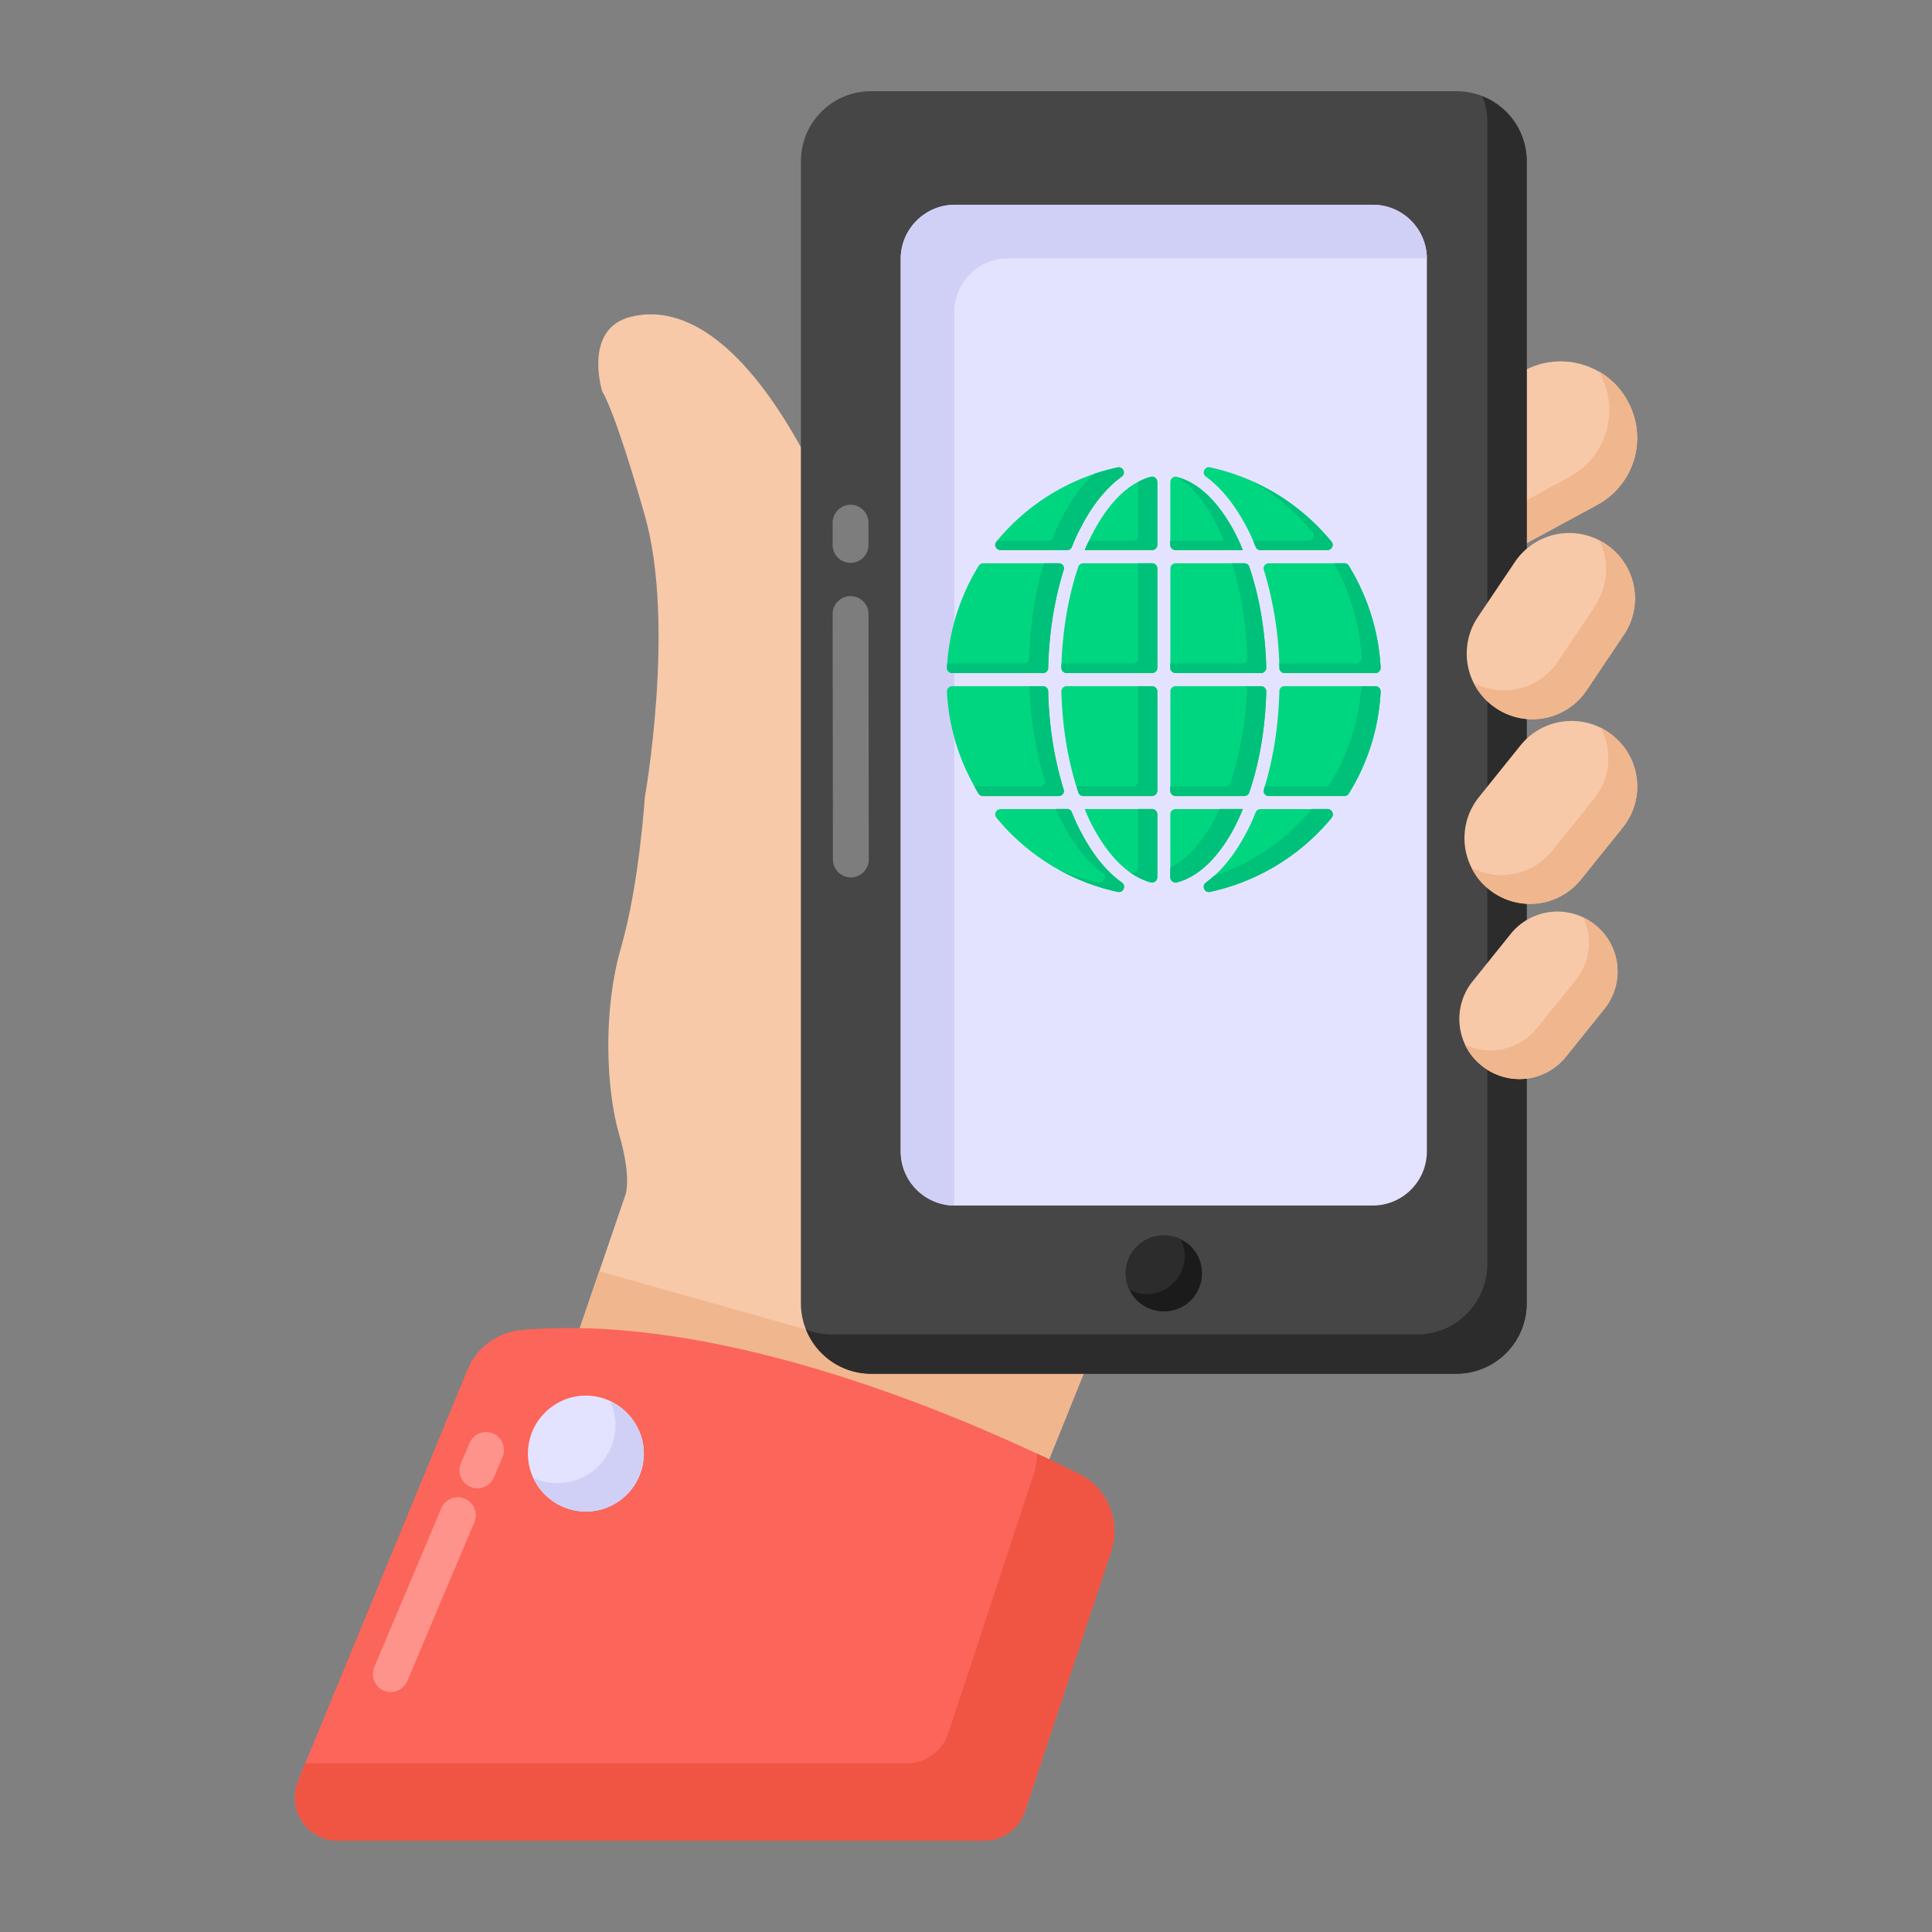
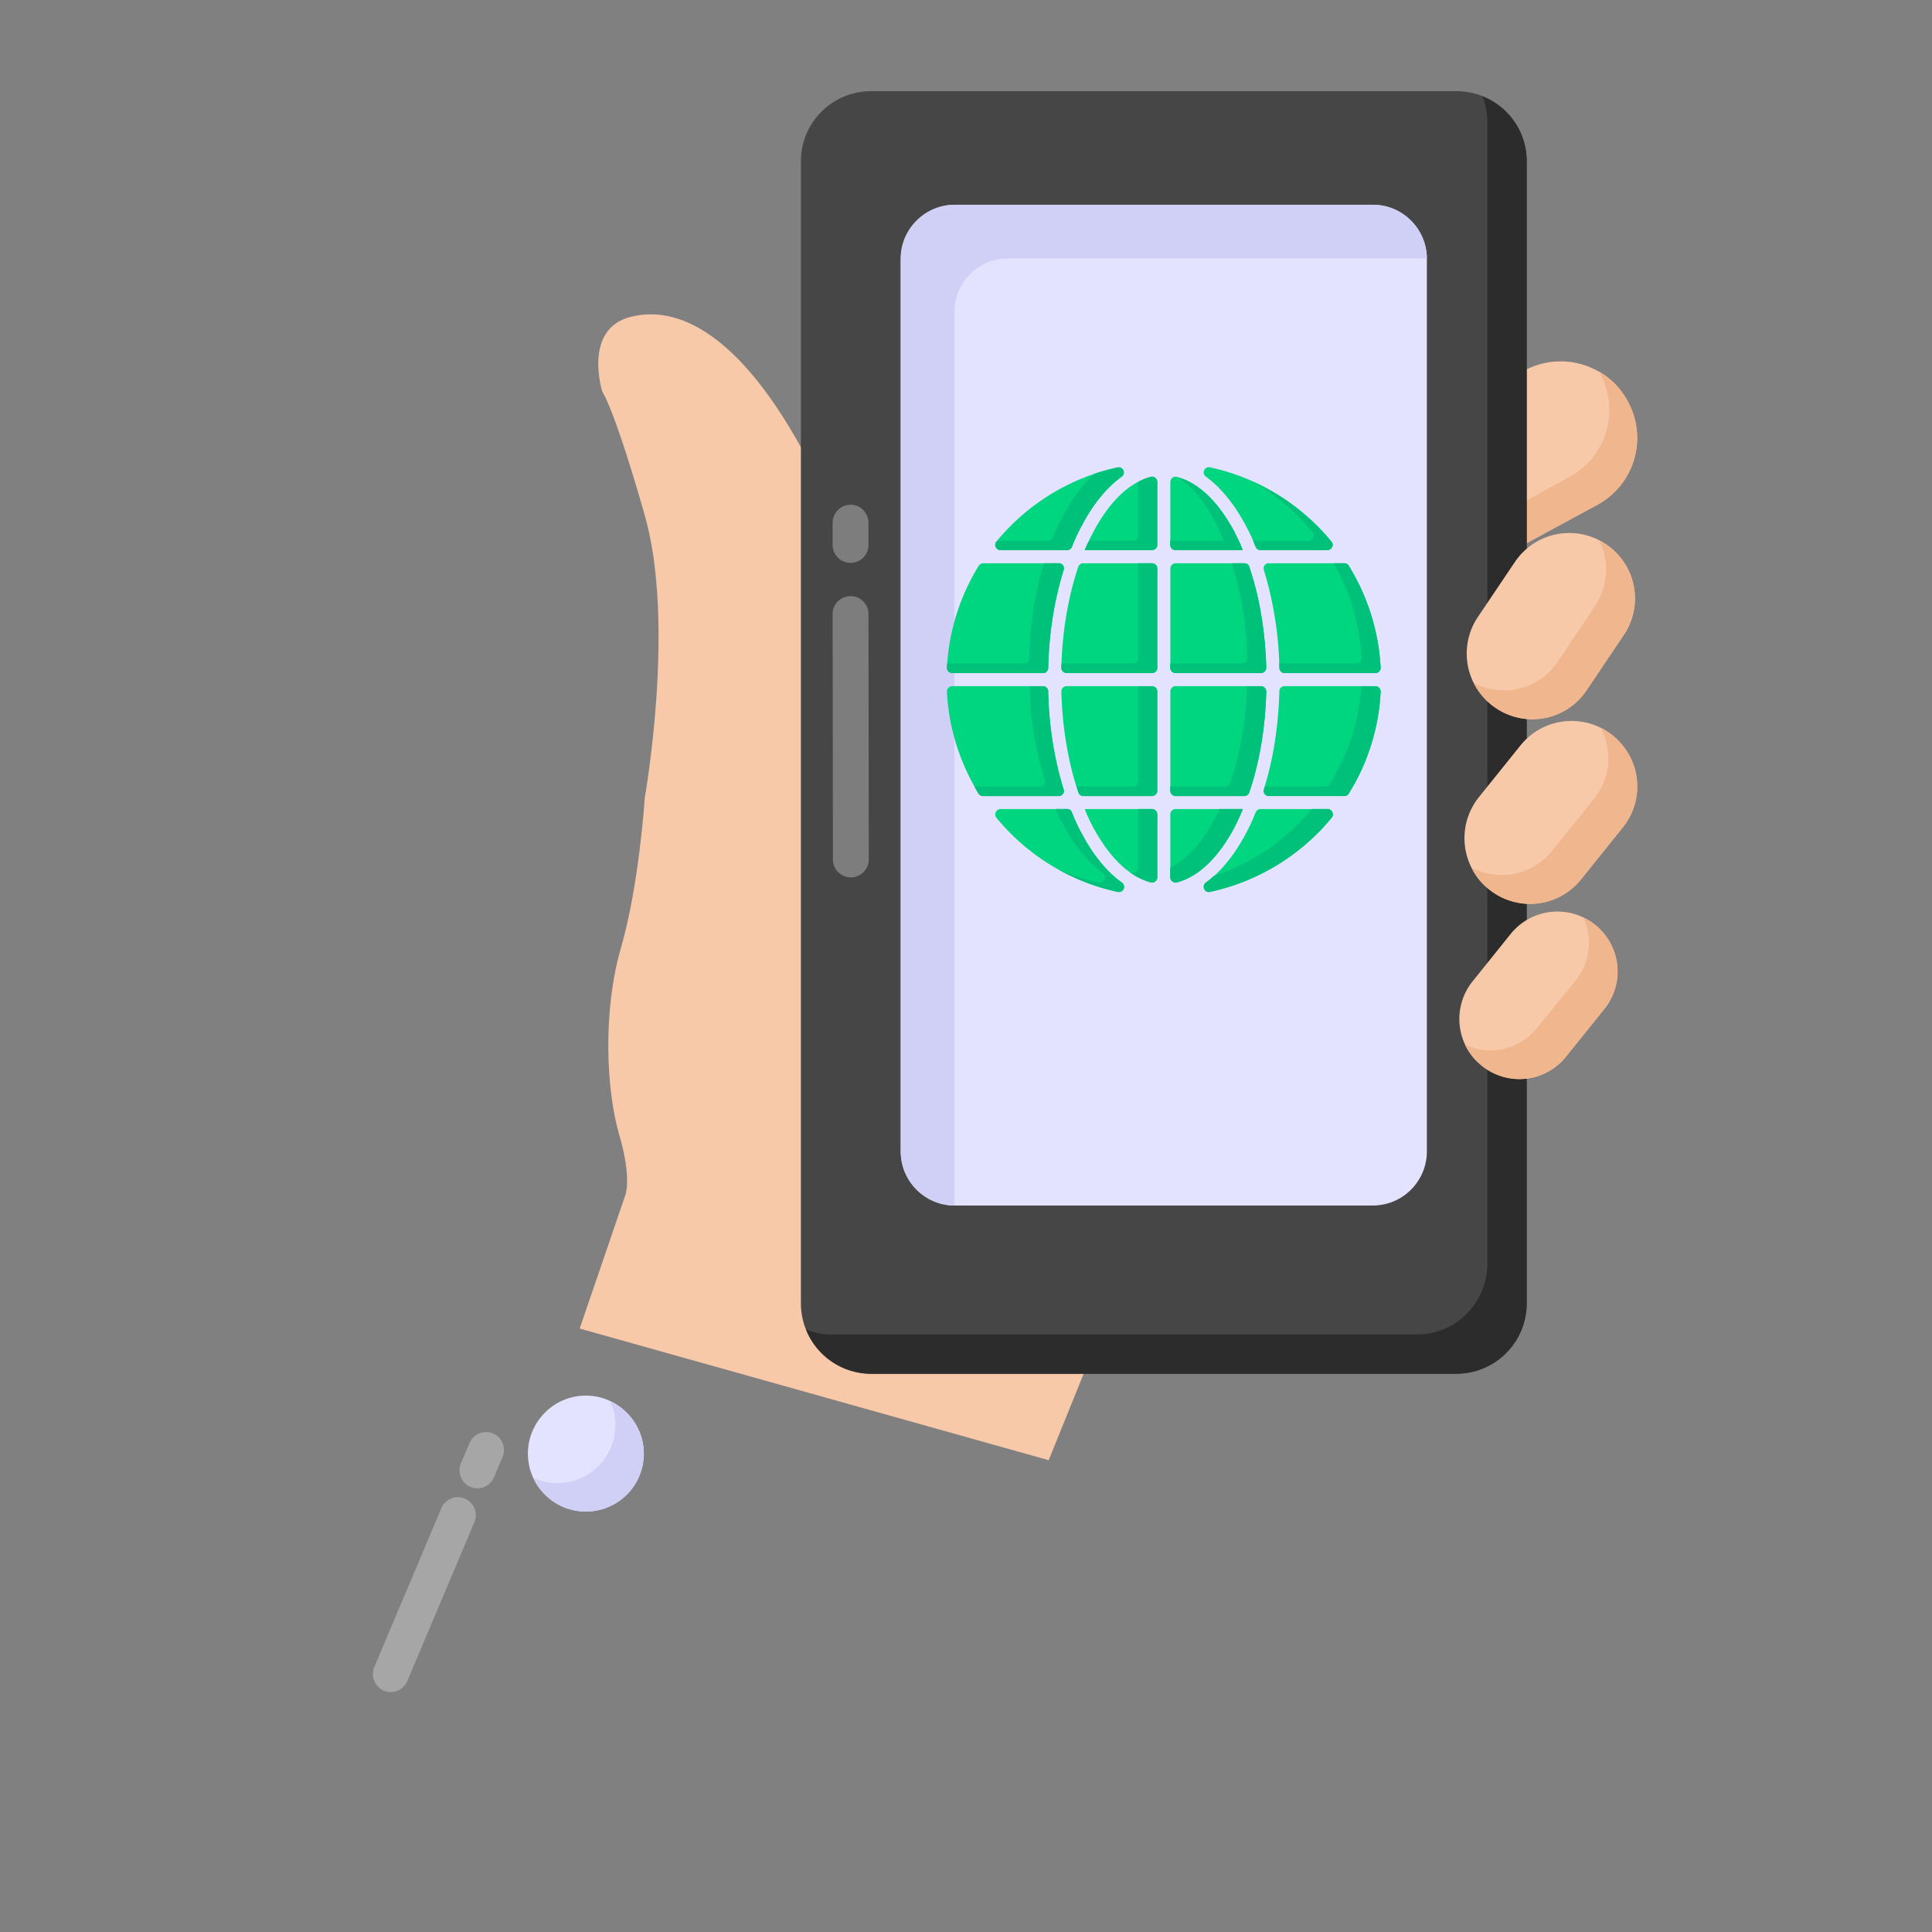
<svg xmlns="http://www.w3.org/2000/svg" version="1.1" width="512" height="512" x="0" y="0" viewBox="0 0 53 53" style="enable-background:new 0 0 512 512" xml:space="preserve">
  <rect x="0" y="0" width="53" height="53" fill="#808080" stroke="none" />
  <g>
    <path fill="#f7c9a9" d="m43.814 13.85-1.862 1.013a2.084 2.084 0 0 1-2.842-.84 2.095 2.095 0 0 1 .84-2.842l1.862-1.013a2.095 2.095 0 0 1 2.841.84 2.084 2.084 0 0 1-.839 2.842z" opacity="1" data-original="#f7c9a9" />
    <path fill="#f0b68e" d="m43.82 13.85-1.869 1.01a2.088 2.088 0 0 1-2.808-.778c.615.36 1.381.383 2.042.023l1.868-1.02a2.085 2.085 0 0 0 .801-2.902c.325.186.615.464.8.824a2.088 2.088 0 0 1-.835 2.843z" opacity="1" data-original="#f0b68e" />
    <path fill="#f7c9a9" d="m15.902 36.446 1.257-3.673s.177-.453-.176-1.66c-.352-1.208-.452-3.371.05-5.107.504-1.736.655-4.125.655-4.125s.851-4.762 0-7.744c-.852-2.982-1.165-3.391-1.165-3.391s-.541-1.713.769-2.052c1.31-.338 2.96.475 4.677 3.57s14.936 17.641 14.936 17.641l-5.527 6.293s-.854.969-1.433.948l-1.176 2.911z" opacity="1" data-original="#f7c9a9" />
-     <path fill="#f0b68e" d="m36.904 29.908-5.523 6.29s-.859.974-1.439.95l-1.172 2.913-12.867-3.62.533-1.567 9.538 2.686a1.847 1.847 0 0 0 2.211-1.083l.562-1.382c.58.023 1.427-.952 1.427-.952l5.21-5.917c.94 1.044 1.52 1.682 1.52 1.682z" opacity="1" data-original="#f0b68e" />
-     <path fill="#fc6559" d="M12.802 37.628 8.168 48.873a1.19 1.19 0 0 0 1.108 1.62h17.719c.508 0 .96-.323 1.125-.804l2.354-7.114a1.75 1.75 0 0 0-.869-2.137c-2.844-1.425-9.636-4.443-15.276-3.954a1.783 1.783 0 0 0-1.527 1.144z" opacity="1" data-original="#fc6559" />
-     <path fill="#f05543" d="m30.476 42.579-2.358 7.107a1.184 1.184 0 0 1-1.125.812H9.275a1.186 1.186 0 0 1-1.102-1.625l.197-.499h16.51c.5 0 .952-.324 1.126-.8l2.346-7.119c.07-.185.093-.382.093-.58.441.198.824.395 1.16.557a1.765 1.765 0 0 1 .87 2.147z" opacity="1" data-original="#f05543" />
    <path fill="#474646" d="M41.882 4.428v31.32a1.931 1.931 0 0 1-1.927 1.938H23.897a1.931 1.931 0 0 1-1.926-1.938V4.428c0-1.067.858-1.926 1.926-1.926h16.058c1.068 0 1.927.859 1.927 1.926z" opacity="1" data-original="#474646" />
    <path fill="#2d2c2c" d="M41.882 4.428v31.32a1.931 1.931 0 0 1-1.927 1.938H23.897c-.812 0-1.508-.511-1.787-1.219.22.093.453.14.708.14h16.058c1.068 0 1.926-.87 1.926-1.938V3.349c0-.255-.046-.487-.139-.708a1.91 1.91 0 0 1 1.219 1.787z" opacity="1" data-original="#2d2c2c" />
    <path fill="#f7c9a9" d="m44.542 17.423-1.015 1.51a1.789 1.789 0 0 1-2.495.489 1.798 1.798 0 0 1-.49-2.496l1.016-1.51a1.798 1.798 0 0 1 2.495-.488 1.789 1.789 0 0 1 .49 2.495z" opacity="1" data-original="#f7c9a9" />
    <path fill="#f7c9a9" d="m44.514 22.702-1.14 1.418a1.789 1.789 0 0 1-2.528.275 1.798 1.798 0 0 1-.275-2.528l1.14-1.418a1.798 1.798 0 0 1 2.528-.275c.78.627.902 1.748.275 2.528zM44.008 27.685l-1.044 1.299c-.574.714-1.6.826-2.315.252a1.646 1.646 0 0 1-.252-2.315l1.044-1.299a1.646 1.646 0 0 1 2.315-.252c.714.574.826 1.601.252 2.315z" opacity="1" data-original="#f7c9a9" />
    <path fill="#f0b68e" d="m44.539 17.424-1.01 1.508a1.785 1.785 0 0 1-2.495.487 1.704 1.704 0 0 1-.603-.684c.8.417 1.787.185 2.31-.592l1.009-1.508c.371-.569.406-1.254.116-1.81a.752.752 0 0 1 .185.104 1.783 1.783 0 0 1 .488 2.495zM44.515 22.703l-1.137 1.416a1.793 1.793 0 0 1-2.53.278 1.561 1.561 0 0 1-.475-.592c.743.383 1.671.209 2.216-.476l1.137-1.415c.465-.569.51-1.334.186-1.95.116.059.22.128.325.21.777.626.905 1.752.278 2.529zM44.005 27.68l-1.044 1.3a1.632 1.632 0 0 1-2.31.255 1.584 1.584 0 0 1-.464-.58c.673.325 1.497.151 1.985-.464l1.044-1.288c.417-.51.476-1.183.22-1.729.116.047.22.116.325.198a1.63 1.63 0 0 1 .244 2.309z" opacity="1" data-original="#f0b68e" />
    <path fill="#e4e3ff" d="M17.662 39.875c0 .88-.72 1.59-1.59 1.59-.88 0-1.59-.71-1.59-1.59 0-.87.71-1.59 1.59-1.59.87 0 1.59.72 1.59 1.59z" opacity="1" data-original="#e4e3ff" />
    <path fill="#d0d0f7" d="M17.662 39.875a1.588 1.588 0 0 1-3.03.67 1.594 1.594 0 0 0 2.25-1.45c0-.23-.05-.46-.15-.66.54.25.93.8.93 1.44z" opacity="1" data-original="#d0d0f7" />
    <path fill="#e4e3ff" d="M24.709 31.585V7.103c0-.82.665-1.486 1.485-1.486h11.464c.82 0 1.485.665 1.485 1.486v24.482c0 .82-.665 1.486-1.485 1.486H26.194c-.82 0-1.485-.666-1.485-1.486z" opacity="1" data-original="#e4e3ff" />
    <path fill="#d0d0f7" d="M39.143 7.087H27.66c-.822 0-1.48.658-1.48 1.48V33.072a1.486 1.486 0 0 1-1.47-1.481V7.098c0-.812.67-1.48 1.48-1.48h11.474c.811 0 1.47.657 1.48 1.469z" opacity="1" data-original="#d0d0f7" />
    <g opacity=".3">
      <path fill="#ffffff" d="m23.825 16.815.008 6.763a.495.495 0 0 1-.492.492.495.495 0 0 1-.492-.492l-.008-6.763a.493.493 0 0 1 .984 0zM22.841 14.948v-.609c0-.265.219-.492.492-.492.188 0 .344.102.43.258.039.07.062.148.062.234v.61a.49.49 0 0 1-.492.491.49.49 0 0 1-.492-.492z" opacity="1" data-original="#ffffff" />
    </g>
    <g opacity=".3">
      <path fill="#ffffff" d="m13.025 41.73-1.852 4.389a.495.495 0 0 1-.645.26.495.495 0 0 1-.261-.644l1.852-4.39a.493.493 0 0 1 .906.384zM12.644 40.145l.237-.56a.495.495 0 0 1 .645-.262.484.484 0 0 1 .295.405c.009.08 0 .161-.034.24l-.237.561a.49.49 0 0 1-.645.26.49.49 0 0 1-.261-.644z" opacity="1" data-original="#ffffff" />
    </g>
-     <path fill="#2d2c2c" d="M32.975 34.932c0 .576-.469 1.045-1.045 1.045a1.048 1.048 0 0 1-1.052-1.045c0-.576.468-1.045 1.052-1.045.576 0 1.045.469 1.045 1.045z" opacity="1" data-original="#2d2c2c" />
-     <path fill="#1b1b1b" d="M32.97 34.932c0 .58-.46 1.04-1.04 1.04-.42 0-.78-.24-.94-.59.14.08.3.12.47.12.57 0 1.04-.47 1.04-1.04 0-.17-.04-.32-.11-.46.35.16.58.52.58.93z" opacity="1" data-original="#1b1b1b" />
    <path fill="#00d67f" d="M29.046 21.836H26.97a.147.147 0 0 1-.125-.07 5.905 5.905 0 0 1-.869-2.79.147.147 0 0 1 .146-.153h2.493c.077 0 .139.062.14.14a9.82 9.82 0 0 0 .425 2.69.14.14 0 0 1-.134.183zM28.615 18.465h-2.492a.147.147 0 0 1-.146-.154 5.905 5.905 0 0 1 .872-2.79.148.148 0 0 1 .126-.069h2.072a.14.14 0 0 1 .134.183 9.864 9.864 0 0 0-.425 2.69.142.142 0 0 1-.141.14zM29.274 15.093h-1.826c-.12 0-.191-.142-.115-.235a5.949 5.949 0 0 1 3.326-2.037c.15-.032.239.166.115.255-.409.294-.783.746-1.098 1.343-.1.184-.19.378-.27.584a.142.142 0 0 1-.132.09zM30.663 24.47a5.935 5.935 0 0 1-3.33-2.04c-.076-.093-.006-.235.115-.235h1.826c.058 0 .11.036.131.09.082.206.17.4.271.584.318.6.692 1.052 1.101 1.345.124.09.035.287-.114.255zM31.747 13.224v1.726c0 .08-.065.143-.144.143h-1.846c.072-.177.153-.344.24-.506.44-.832.99-1.355 1.576-1.506.089-.023.174.051.174.143zM29.719 15.452h1.884c.08 0 .144.064.144.144v2.725c0 .08-.065.144-.144.144h-2.342a.147.147 0 0 1-.146-.15c.027-1 .189-1.947.465-2.765a.145.145 0 0 1 .139-.098zM29.26 18.823h2.343c.08 0 .144.065.144.144v2.726c0 .079-.065.143-.144.143H29.72a.145.145 0 0 1-.139-.098c-.276-.818-.438-1.765-.465-2.765a.147.147 0 0 1 .146-.15zM29.757 22.195h1.846c.08 0 .144.064.144.143v1.726c0 .092-.085.166-.174.143-.585-.151-1.133-.674-1.581-1.505a4.448 4.448 0 0 1-.235-.507zM32.105 24.065v-1.727c0-.08.065-.143.144-.143h1.846a4.448 4.448 0 0 1-.235.507c-.444.836-.995 1.355-1.581 1.506-.089.022-.174-.052-.174-.143zM34.095 15.093h-1.846a.143.143 0 0 1-.144-.143v-1.727c0-.09.085-.165.174-.143.586.151 1.137.67 1.581 1.507.086.162.168.33.235.506zM34.133 21.836H32.25a.143.143 0 0 1-.144-.143v-2.726c0-.08.065-.144.144-.144h2.342c.082 0 .148.069.146.15-.027 1-.19 1.947-.465 2.765a.145.145 0 0 1-.139.098zM34.591 18.465H32.25a.143.143 0 0 1-.144-.144v-2.725c0-.08.065-.144.144-.144h1.884c.063 0 .119.039.139.098.276.818.438 1.765.465 2.765a.147.147 0 0 1-.146.15zM33.194 12.82a5.937 5.937 0 0 1 3.333 2.038c.076.093.005.235-.115.235h-1.834a.142.142 0 0 1-.131-.09 5.28 5.28 0 0 0-.271-.584c-.318-.596-.69-1.05-1.097-1.345-.123-.09-.034-.287.115-.254zM34.578 22.195h1.84c.12 0 .191.14.115.233a5.945 5.945 0 0 1-3.34 2.04c-.148.033-.238-.165-.114-.254.407-.294.78-.748 1.097-1.345.1-.184.19-.378.27-.584a.142.142 0 0 1 .132-.09zM35.237 18.823h2.493c.082 0 .15.07.146.153a5.862 5.862 0 0 1-.874 2.791.147.147 0 0 1-.125.069h-2.072a.14.14 0 0 1-.134-.183c.256-.812.4-1.729.425-2.69a.142.142 0 0 1 .141-.14zM34.805 15.452h2.072c.05 0 .099.026.125.07.504.819.816 1.771.873 2.79a.147.147 0 0 1-.146.153h-2.492a.142.142 0 0 1-.14-.14 9.864 9.864 0 0 0-.426-2.69.14.14 0 0 1 .134-.183z" opacity="1" data-original="#00d67f" />
    <path fill="#00c179" d="M29.177 21.655c.035.088-.036.185-.133.185h-2.07a.155.155 0 0 1-.133-.07c-.035-.062-.079-.124-.105-.195h1.789c.096 0 .167-.088.132-.185a9.407 9.407 0 0 1-.414-2.564h.37c.079 0 .14.062.14.132.027.97.168 1.886.424 2.697zM29.177 15.636c-.256.81-.397 1.727-.423 2.688a.14.14 0 0 1-.141.14h-2.494c-.08 0-.15-.07-.141-.15 0-.034 0-.078.009-.114h2.106c.08 0 .14-.061.14-.132.027-.943.16-1.824.406-2.617h.405c.097 0 .168.088.133.185zM30.772 13.072c-.406.3-.785.749-1.093 1.348a4.391 4.391 0 0 0-.273.582.136.136 0 0 1-.132.088h-1.825c-.123 0-.193-.141-.114-.23l.026-.026h1.393a.154.154 0 0 0 .132-.088c.08-.211.167-.405.273-.59.256-.485.546-.873.872-1.164a7.24 7.24 0 0 1 .626-.167c.15-.035.238.159.115.247zM30.666 24.466A5.765 5.765 0 0 1 29 23.83c.362.168.74.291 1.137.38.15.026.247-.168.115-.256-.406-.291-.776-.75-1.093-1.349a3.588 3.588 0 0 1-.203-.414h.318c.061 0 .114.036.132.097.08.203.167.397.273.582.317.599.687 1.048 1.101 1.34.124.096.036.29-.114.255zM31.75 13.222v1.727c0 .079-.07.14-.15.14h-1.842c.035-.087.07-.176.124-.255h1.198a.14.14 0 0 0 .141-.14v-1.472c.115-.062.23-.115.353-.141.088-.027.176.052.176.14zM31.75 15.592v2.732c0 .08-.07.14-.15.14h-2.335a.148.148 0 0 1-.15-.15c0-.034 0-.078.009-.114h1.956a.14.14 0 0 0 .141-.14V15.45h.379c.08 0 .15.062.15.141zM31.75 18.967v2.723c0 .08-.07.15-.15.15h-1.877a.143.143 0 0 1-.141-.106c-.018-.053-.035-.106-.044-.159h1.542a.14.14 0 0 0 .141-.14v-2.609h.379c.08 0 .15.062.15.141zM31.75 22.342v1.718a.15.15 0 0 1-.176.15 1.961 1.961 0 0 1-.582-.282c.018.01.044.01.062.018.088.026.167-.053.167-.141v-1.613h.379c.08 0 .15.07.15.15zM34.094 22.192c-.07.177-.15.344-.23.511-.449.838-.995 1.357-1.586 1.507a.15.15 0 0 1-.176-.15v-.255c.45-.23.881-.696 1.234-1.366.044-.08.088-.159.114-.247zM34.094 15.09h-1.842c-.08 0-.15-.062-.15-.141v-.115h1.472a5.396 5.396 0 0 0-.238-.51c-.29-.565-.643-.98-1.013-1.226.572.159 1.101.67 1.542 1.49a6.6 6.6 0 0 1 .229.502zM34.737 18.976c-.026.996-.185 1.947-.467 2.758a.143.143 0 0 1-.141.106h-1.877c-.08 0-.15-.07-.15-.15v-.115h1.507c.062 0 .123-.035.141-.096a9.17 9.17 0 0 0 .458-2.653h.38c.087 0 .15.062.15.15zM34.737 18.315c0 .08-.062.15-.15.15h-2.335c-.08 0-.15-.062-.15-.141V18.2h1.965c.088 0 .15-.061.15-.15a9.553 9.553 0 0 0-.423-2.599h.335c.07 0 .123.035.141.097.282.82.44 1.771.467 2.767zM36.411 15.09h-1.833a.136.136 0 0 1-.132-.088c-.026-.053-.044-.115-.07-.168h1.515a.146.146 0 0 0 .115-.238 5.968 5.968 0 0 0-1.674-1.4c.854.37 1.604.95 2.194 1.665.08.088.009.229-.115.229zM36.535 22.43a5.95 5.95 0 0 1-3.34 2.036c-.15.035-.238-.159-.115-.256.07-.053.141-.106.212-.176 1.066-.352 2-.996 2.696-1.842h.432c.115 0 .185.141.115.238zM37.874 18.976a5.826 5.826 0 0 1-.872 2.793.14.14 0 0 1-.124.07h-2.07c-.097 0-.168-.096-.133-.184a.257.257 0 0 0 .018-.08h1.665a.152.152 0 0 0 .124-.07 5.8 5.8 0 0 0 .863-2.679h.388c.08 0 .15.07.141.15zM37.874 18.315c.009.08-.062.15-.14.15h-2.495a.14.14 0 0 1-.14-.141c0-.044 0-.08-.01-.124h2.115c.089 0 .15-.07.15-.15a5.918 5.918 0 0 0-.766-2.599h.29a.14.14 0 0 1 .124.07c.502.82.82 1.772.872 2.794z" opacity="1" data-original="#00c179" />
  </g>
</svg>